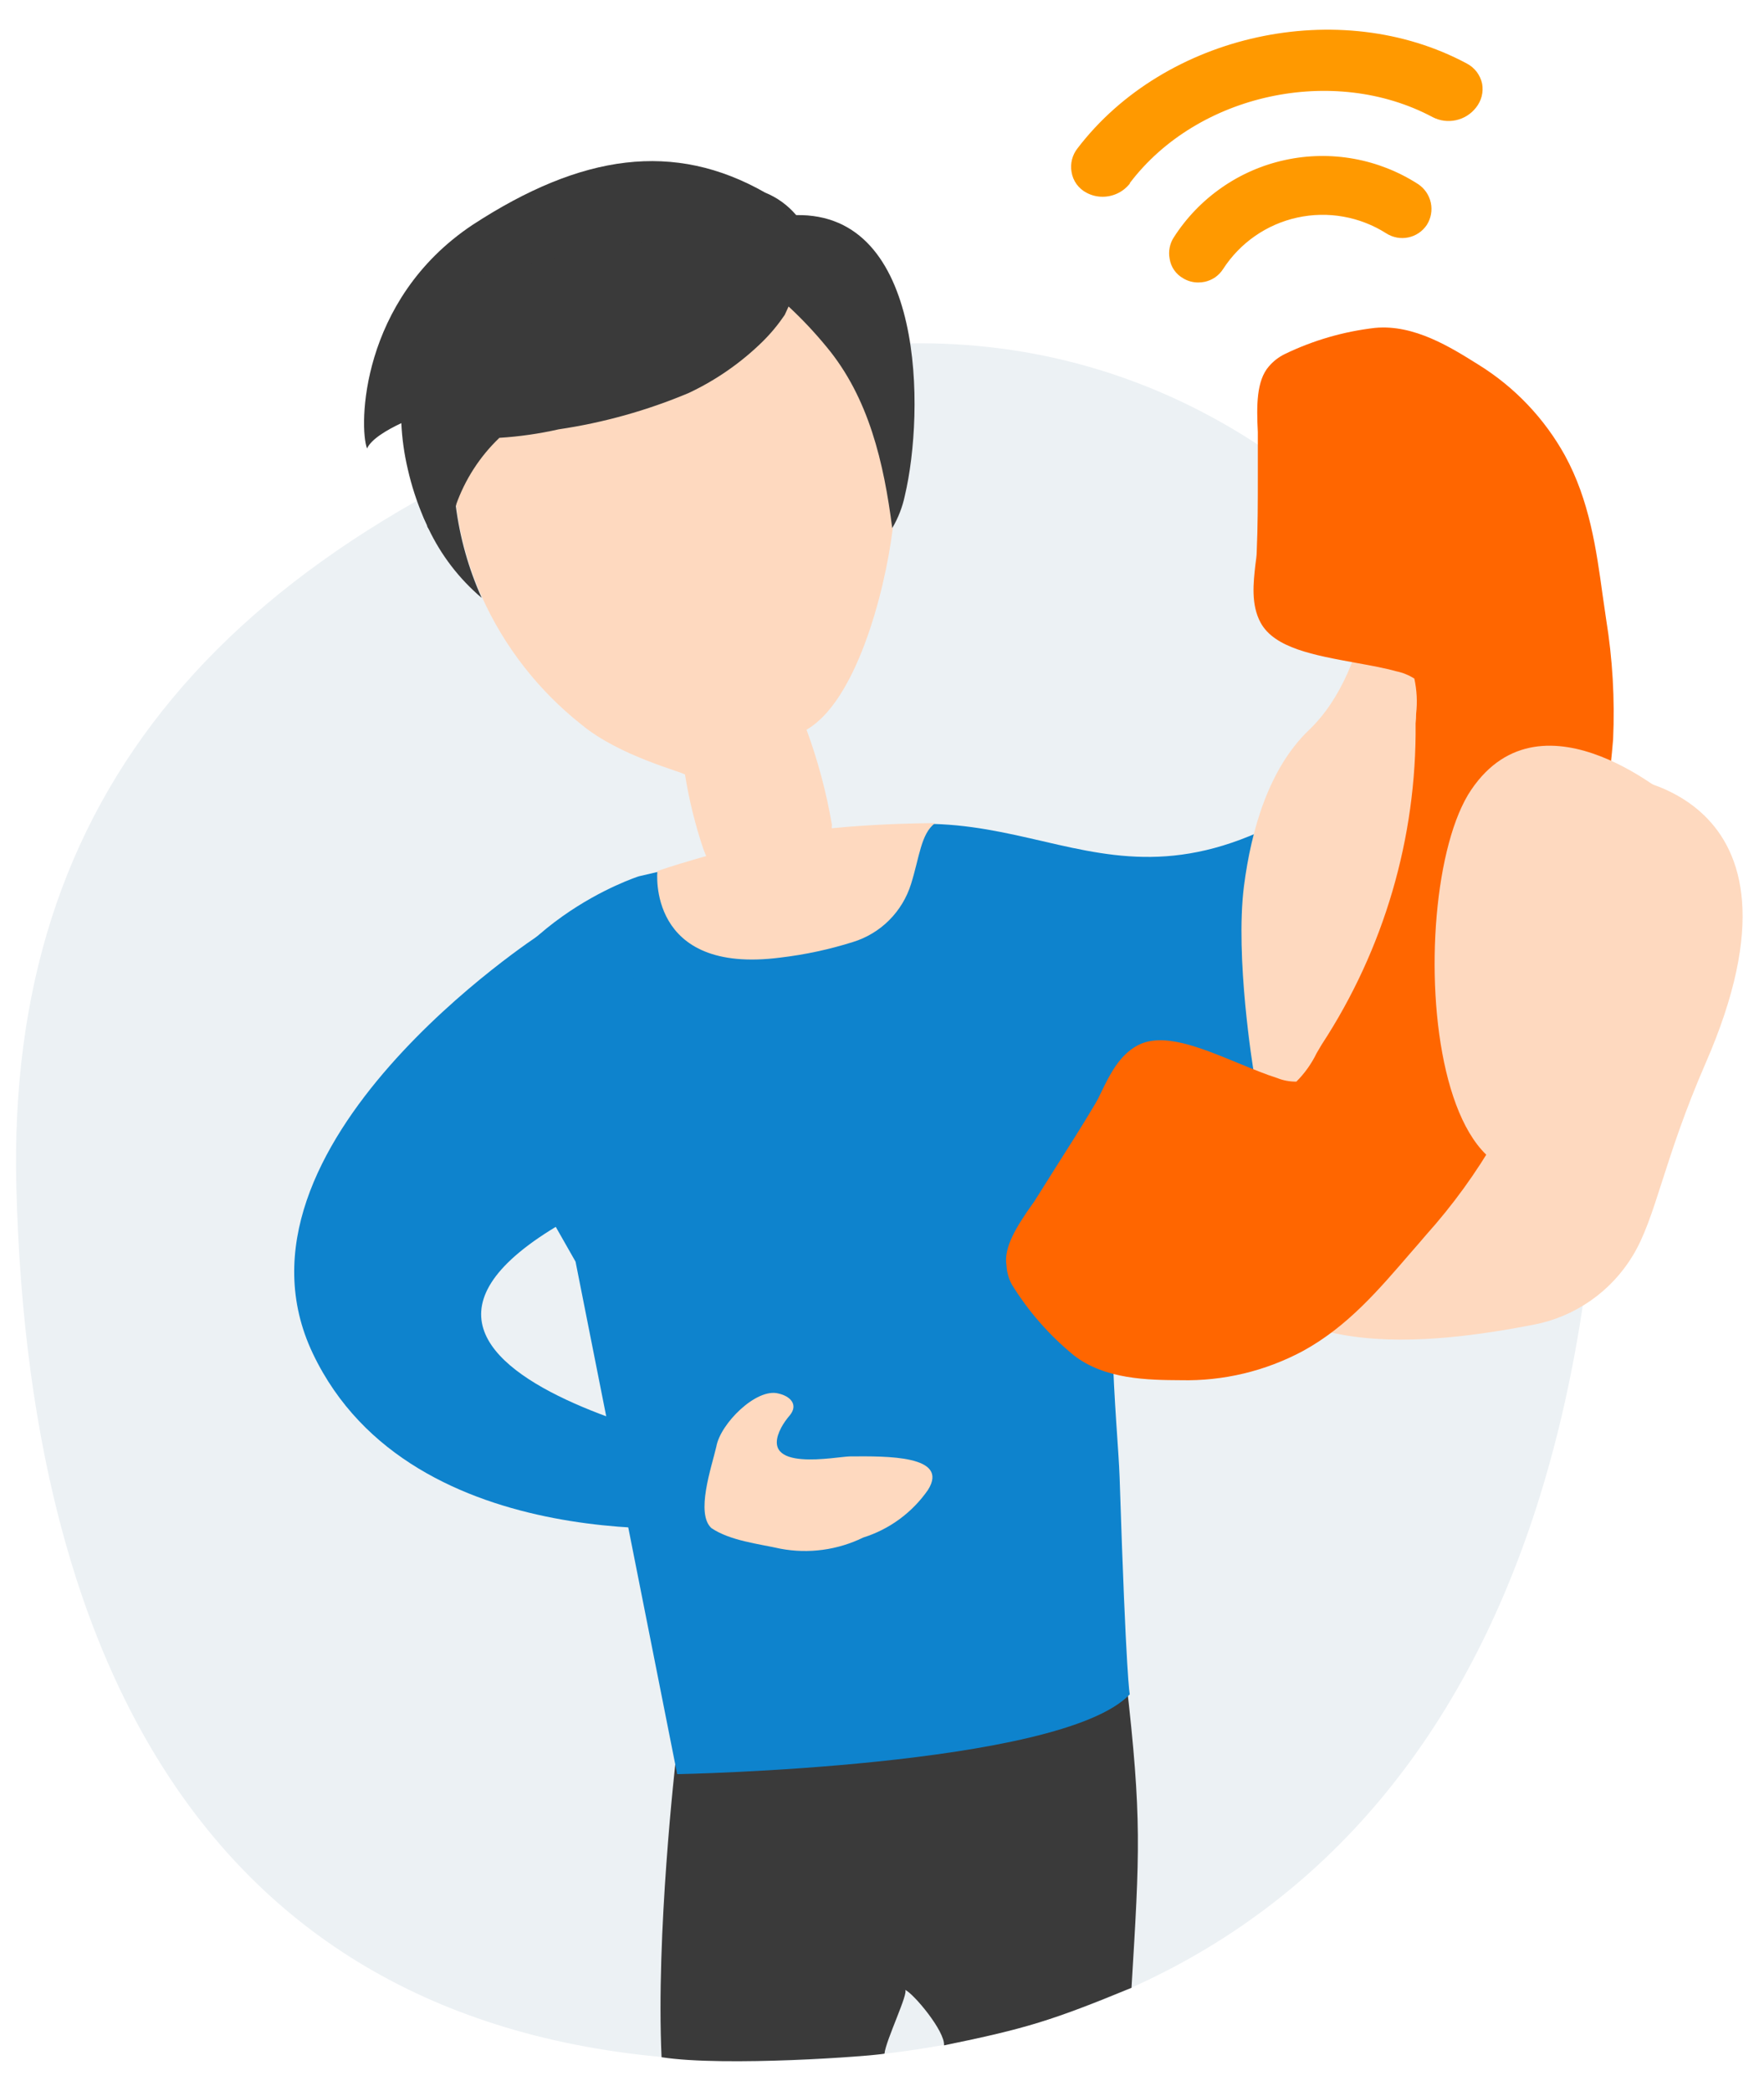
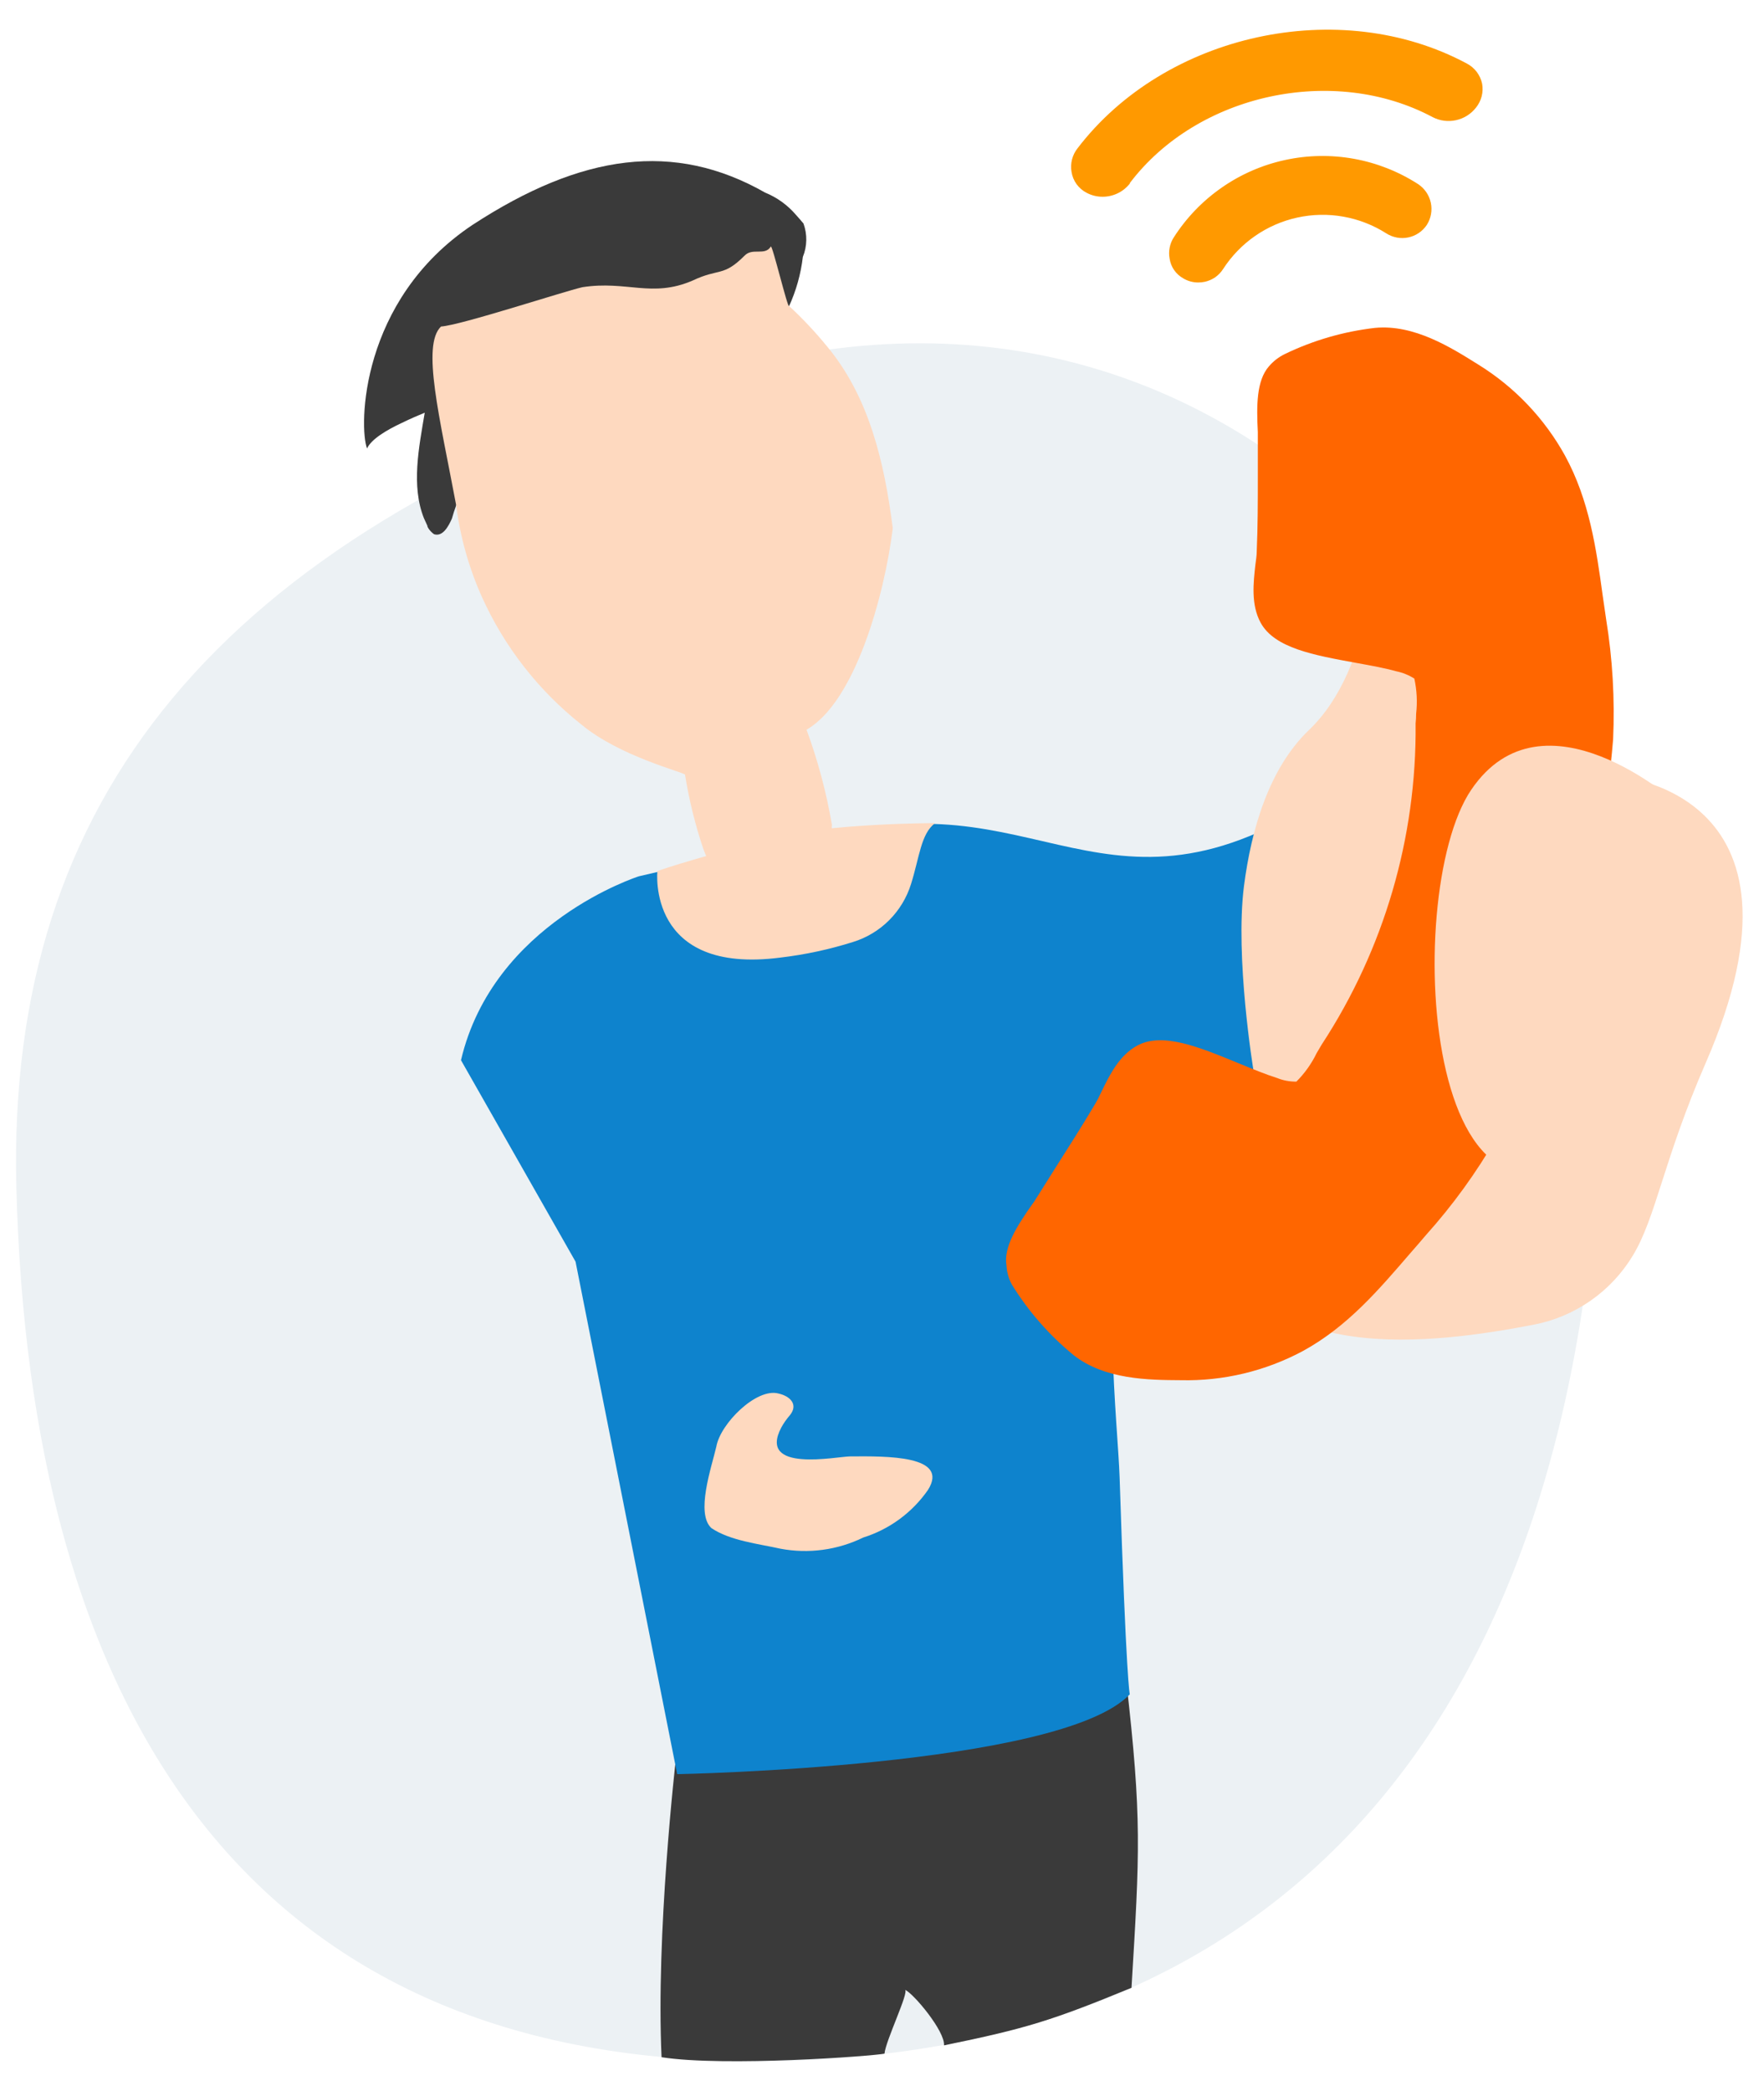
<svg xmlns="http://www.w3.org/2000/svg" width="54" height="64" viewBox="0 0 54 64" fill="none">
  <path d="M48.974 34.411C48.178 53.163 38.846 63.088 23.096 63.088C7.347 63.088 0.884 52.05 0.5 36.292C0.212 24.415 6.722 16.551 20.981 11.745C38.122 5.964 49.519 21.608 48.974 34.411Z" fill="#ECF1F4" />
  <path d="M34.477 51.447C28.893 52.83 26.352 52.669 20.714 53.611C20.667 54.033 20.078 59.187 20.252 62.967C22.194 63.268 26.715 62.931 27.076 62.858C27.112 62.459 27.84 60.962 27.703 60.902C27.962 61.011 28.934 62.171 28.898 62.604C31.431 62.085 32.201 61.844 34.638 60.842C34.889 56.678 34.959 55.666 34.477 51.447Z" fill="#3A3A3A" />
  <path d="M40.824 38.804L38.374 35.239L43.284 25.378L41.666 23.547C34.216 29.255 32.046 23.788 25.539 25.602L26.456 26.121L27.701 31.858L30.112 32.187C30.275 32.187 33.565 34.076 33.661 34.209C35.471 36.775 38.605 38.755 40.824 38.804Z" fill="#0E83CD" />
  <path d="M17.619 38.617L20.73 54.303C20.73 54.303 32.469 54.088 34.585 51.859C34.585 51.859 34.476 51.475 34.274 45.221C34.219 43.589 33.693 39.284 34.416 35.179L34.803 34.069C34.266 28.708 30.432 25.83 28.153 25.35L24.557 25.654L19.556 26.822C19.556 26.822 15.102 28.236 14.112 32.45L17.619 38.617Z" fill="#0E83CD" />
  <path d="M24.596 6.841C24.52 6.75 24.445 6.664 24.37 6.581C24.114 6.28 23.79 6.045 23.424 5.896C20.639 4.311 17.806 4.705 14.467 6.882C11.008 9.186 10.988 13.079 11.236 13.727C11.363 13.444 11.835 13.162 12.291 12.949C12.551 12.822 12.81 12.71 13.002 12.632C12.823 13.699 12.584 14.866 12.976 15.858L13.067 16.057C13.072 16.071 13.078 16.084 13.085 16.096C13.085 16.096 13.085 16.096 13.085 16.112C13.085 16.128 13.111 16.159 13.121 16.182C13.166 16.247 13.222 16.305 13.287 16.351C13.562 16.439 13.736 16.091 13.834 15.873C13.87 15.741 13.912 15.614 13.959 15.484C14.233 14.696 14.691 13.985 15.294 13.408C15.905 13.371 16.511 13.284 17.108 13.149C18.477 12.947 19.815 12.573 21.09 12.036C21.928 11.642 22.693 11.109 23.354 10.46C23.604 10.212 23.83 9.94 24.028 9.648C24.069 9.563 24.108 9.472 24.147 9.389C24.37 8.906 24.515 8.391 24.577 7.863C24.711 7.537 24.717 7.172 24.596 6.841Z" fill="#3A3A3A" />
-   <path d="M19.646 8.706C18.805 8.657 17.973 8.887 17.276 9.36L20.182 8.745C20.004 8.723 19.825 8.71 19.646 8.706Z" fill="#3A3A3A" />
  <path d="M25.46 25.306C25.647 26.632 25.546 27.948 24.478 28.16C22.922 28.49 22.051 27.317 21.569 26.085L21.528 25.978C21.28 25.239 21.093 24.48 20.97 23.71C20.9 23.625 18.969 23.152 17.792 22.172C16.484 21.135 15.443 19.801 14.756 18.279C14.354 17.383 14.086 16.431 13.963 15.456C13.462 12.781 12.897 10.565 13.501 9.994C14.098 9.958 17.255 8.92 17.831 8.79C19.194 8.58 19.951 9.125 21.201 8.588C22.02 8.199 22.134 8.484 22.79 7.828C23.034 7.568 23.412 7.843 23.596 7.547C23.638 7.462 24.115 9.455 24.154 9.364C24.569 9.748 24.957 10.161 25.315 10.599C26.611 12.156 27.07 14.151 27.327 16.146V16.196C27.068 18.243 26.178 21.481 24.69 22.335C25.038 23.281 25.299 24.258 25.468 25.252L25.46 25.306Z" fill="#FED9BF" />
  <path d="M49.356 23.741L47.463 23.616L48.363 22.059C50.909 16.535 45.973 12.516 43.531 12.913C43.134 12.976 42.774 13.182 42.519 13.492C42.263 13.802 42.13 14.195 42.144 14.597C42.219 16.618 42.066 20.435 40.07 22.345C38.843 23.52 38.304 25.394 38.081 27.119C37.801 29.307 38.371 32.758 38.371 32.758C37.503 33.915 36.93 36.279 37.334 37.748C38.493 41.858 43.896 41.134 46.955 40.545C47.58 40.424 48.171 40.174 48.693 39.81C49.215 39.446 49.654 38.977 49.983 38.433C50.696 37.26 50.924 35.501 52.21 32.548C55.917 24.058 49.356 23.741 49.356 23.741Z" fill="#FED9BF" />
  <path d="M20.124 26.663C20.124 26.663 19.79 29.839 23.886 29.31C24.642 29.221 25.387 29.061 26.113 28.832C26.531 28.703 26.911 28.474 27.22 28.165C27.529 27.855 27.759 27.475 27.889 27.057C28.148 26.235 28.189 25.521 28.625 25.194C28.625 25.194 25.353 25.194 23.622 25.654C20.803 26.398 20.124 26.663 20.124 26.663Z" fill="#FED9BF" />
-   <path d="M24.368 6.584C24.107 6.59 23.847 6.618 23.591 6.667L20.14 7.313L16.583 7.978L15.027 8.271C14.112 8.739 13.348 9.459 12.826 10.347C12.407 11.144 12.219 12.043 12.285 12.941C12.307 13.418 12.373 13.891 12.482 14.355C12.598 14.867 12.761 15.368 12.969 15.85L13.06 16.05C13.065 16.063 13.071 16.076 13.078 16.089C13.078 16.089 13.078 16.089 13.078 16.104C13.078 16.12 13.104 16.151 13.114 16.174C13.5 16.991 14.056 17.716 14.745 18.3C14.343 17.403 14.075 16.451 13.952 15.476C14.227 14.689 14.684 13.977 15.287 13.401C15.898 13.363 16.505 13.276 17.102 13.141C18.47 12.939 19.808 12.565 21.084 12.028C21.921 11.634 22.686 11.102 23.347 10.453C23.598 10.205 23.823 9.933 24.021 9.641C24.062 9.555 24.101 9.464 24.14 9.381C24.555 9.766 24.943 10.179 25.302 10.616C26.598 12.173 27.057 14.169 27.313 16.164C27.496 15.855 27.627 15.519 27.7 15.168C28.306 12.607 28.325 6.504 24.368 6.584Z" fill="#3A3A3A" />
  <path d="M30.977 39.32C31.483 40.14 32.122 40.869 32.867 41.479C33.823 42.229 35.163 42.239 36.146 42.245C37.448 42.275 38.736 41.967 39.884 41.352C41.256 40.602 42.218 39.463 43.166 38.365C43.33 38.181 43.493 37.987 43.654 37.8C44.474 36.886 45.196 35.89 45.808 34.826C47.812 31.045 49.028 26.896 49.381 22.631C49.436 21.403 49.365 20.172 49.168 18.959C49.132 18.72 49.096 18.471 49.062 18.23C48.865 16.795 48.655 15.311 47.906 13.941C47.276 12.803 46.364 11.846 45.259 11.162C44.429 10.643 43.296 9.921 42.091 10.036C41.134 10.146 40.202 10.416 39.335 10.835C39.146 10.926 38.978 11.056 38.842 11.216C38.461 11.655 38.464 12.418 38.505 13.227C38.505 13.264 38.505 13.3 38.505 13.331C38.505 13.738 38.505 14.153 38.505 14.553C38.505 15.332 38.505 16.11 38.471 16.888C38.471 17.005 38.448 17.148 38.43 17.288C38.37 17.83 38.29 18.508 38.591 19.06C39.016 19.839 40.227 20.054 41.507 20.288C41.964 20.371 42.391 20.448 42.744 20.547C42.94 20.587 43.127 20.663 43.296 20.77C43.373 21.124 43.392 21.488 43.351 21.847C43.351 21.947 43.345 22.046 43.335 22.143V22.158C43.368 25.642 42.367 29.058 40.46 31.972L40.307 32.231C40.15 32.556 39.94 32.851 39.685 33.106C39.484 33.108 39.285 33.072 39.099 32.997C38.752 32.888 38.35 32.722 37.919 32.545C36.714 32.05 35.586 31.58 34.808 32.006C34.256 32.309 33.961 32.916 33.725 33.402C33.66 33.537 33.6 33.661 33.538 33.767C33.139 34.442 32.706 35.119 32.288 35.779C32.084 36.108 31.866 36.445 31.658 36.78L31.588 36.876C31.13 37.53 30.717 38.173 30.811 38.734C30.822 38.939 30.878 39.14 30.977 39.32Z" fill="#FF6600" />
  <path d="M51.329 24.576C51.329 24.576 47.238 20.915 45.034 24.179C42.83 27.443 43.639 40.547 49.701 34.166C49.706 34.166 51.772 26.361 51.329 24.576Z" fill="#FED9BF" />
-   <path d="M16.562 28.581C16.562 28.581 6.542 35.068 9.58 41.435C12.618 47.803 22.06 46.721 22.06 46.721L22.602 44.477C22.602 44.477 7.011 41.542 19.709 36.22L19.31 28.581H16.562Z" fill="#0E83CD" />
  <path d="M26.027 44.577C25.623 44.577 23.175 45.096 23.92 43.687C23.993 43.556 24.08 43.432 24.179 43.318C24.451 42.984 24.179 42.727 23.824 42.651C23.15 42.478 22.05 43.578 21.929 44.276C21.778 44.922 21.291 46.318 21.776 46.77C22.349 47.159 23.22 47.252 23.894 47.403C24.753 47.564 25.641 47.444 26.427 47.06C27.23 46.808 27.926 46.296 28.407 45.604C29.076 44.543 27.14 44.569 26.027 44.577Z" fill="#FED9BF" />
  <path d="M43.409 5.634C42.811 5.249 42.143 4.986 41.444 4.86C40.744 4.734 40.027 4.747 39.332 4.899C38.638 5.05 37.98 5.337 37.397 5.744C36.813 6.15 36.316 6.667 35.932 7.266C35.807 7.459 35.762 7.694 35.805 7.92C35.824 8.044 35.871 8.162 35.942 8.266C36.014 8.369 36.108 8.455 36.217 8.517C36.357 8.602 36.517 8.647 36.681 8.646C36.747 8.646 36.813 8.639 36.878 8.626C36.993 8.601 37.102 8.554 37.199 8.488C37.295 8.421 37.377 8.335 37.441 8.236C37.961 7.431 38.778 6.863 39.715 6.659C40.651 6.454 41.631 6.629 42.439 7.144C42.639 7.271 42.88 7.316 43.112 7.267C43.343 7.219 43.547 7.081 43.678 6.884C43.807 6.682 43.85 6.438 43.8 6.204C43.749 5.97 43.609 5.765 43.409 5.634Z" fill="#FF9900" />
  <path d="M45.37 2.558C45.342 2.429 45.286 2.307 45.207 2.202C45.127 2.097 45.025 2.01 44.909 1.948C41.02 -0.144 35.667 1.024 32.983 4.543C32.904 4.643 32.848 4.759 32.816 4.883C32.785 5.007 32.78 5.136 32.802 5.261C32.823 5.397 32.876 5.526 32.957 5.638C33.038 5.749 33.144 5.84 33.266 5.902C33.414 5.981 33.58 6.022 33.748 6.022C33.91 6.023 34.069 5.987 34.215 5.917C34.361 5.847 34.488 5.744 34.588 5.617V5.601C36.662 2.866 40.828 1.969 43.856 3.585C44.076 3.699 44.329 3.732 44.57 3.679C44.812 3.627 45.028 3.492 45.181 3.297C45.264 3.195 45.324 3.076 45.357 2.948C45.39 2.821 45.394 2.687 45.37 2.558Z" fill="#FF9900" />
</svg>